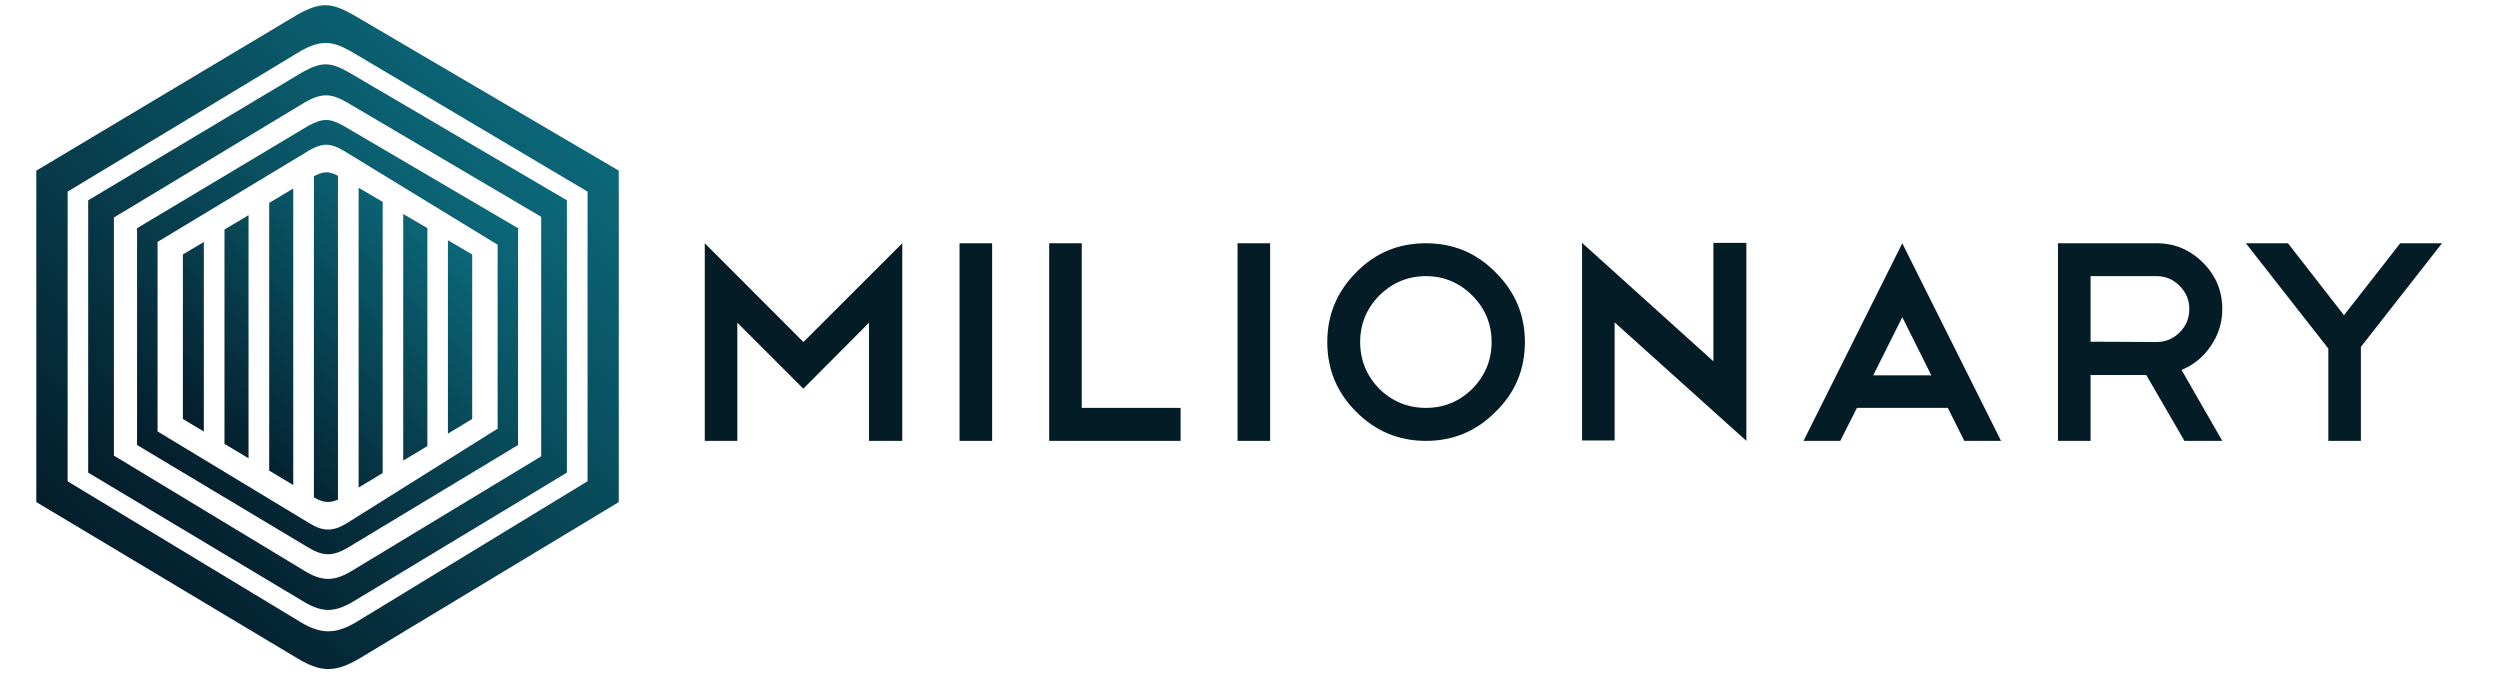
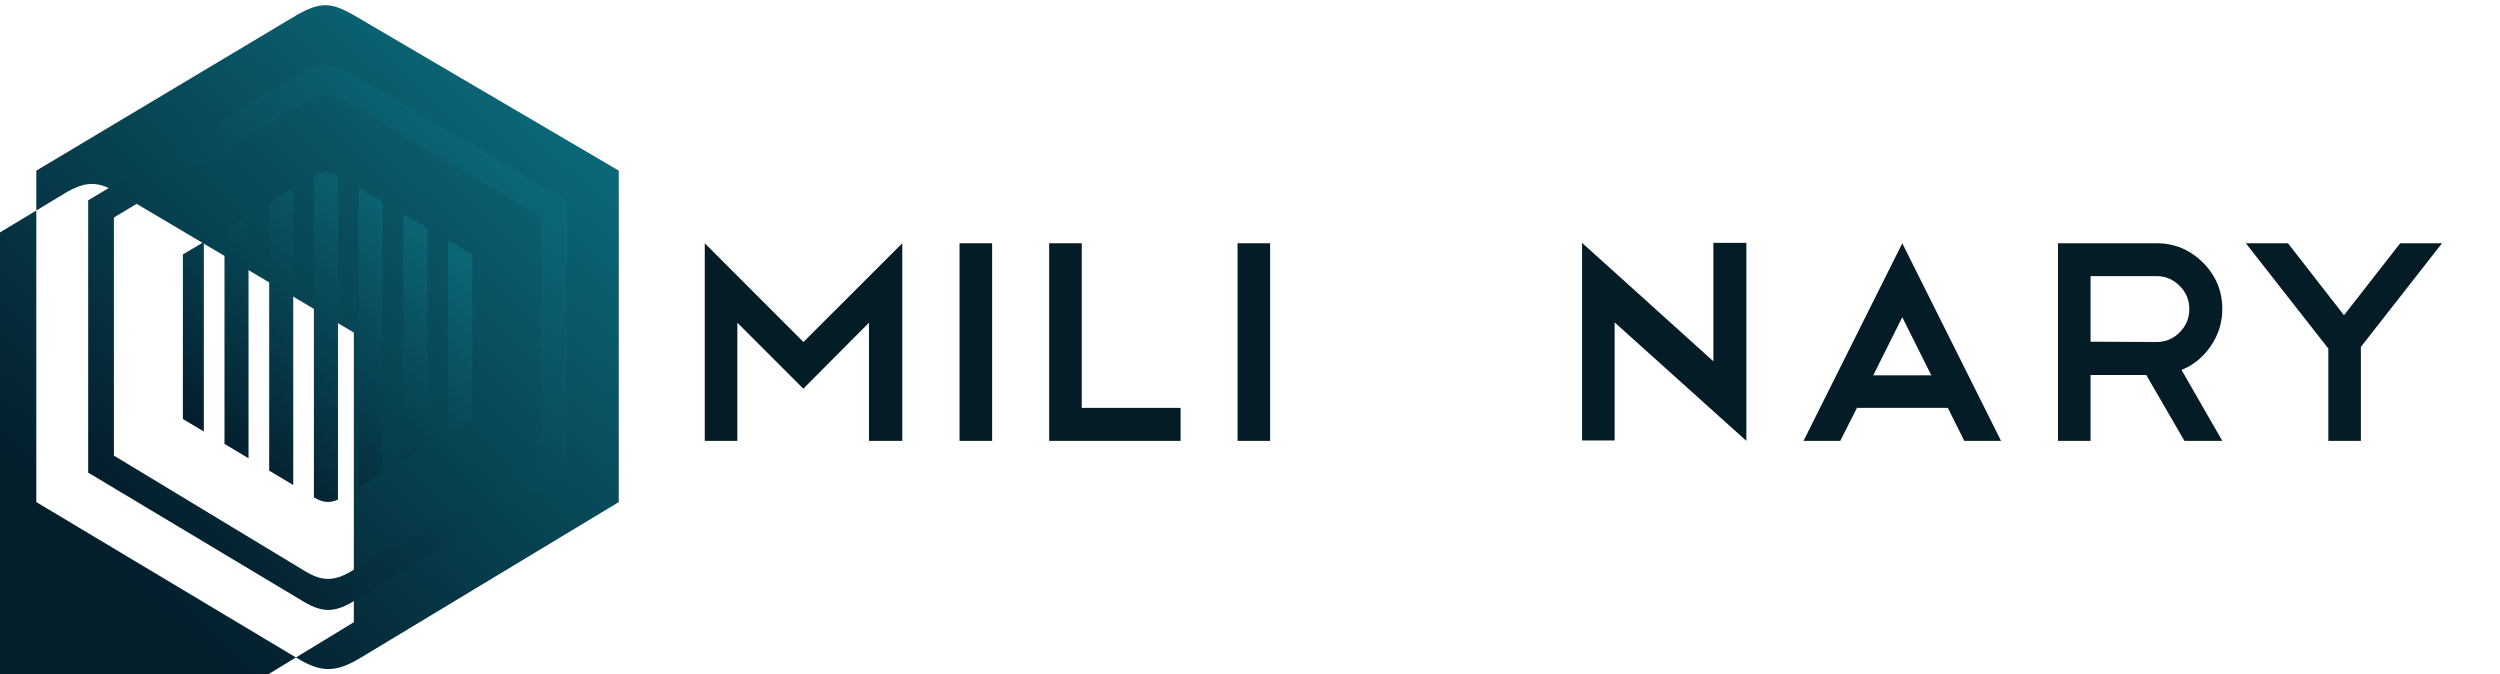
<svg xmlns="http://www.w3.org/2000/svg" xmlns:xlink="http://www.w3.org/1999/xlink" xml:space="preserve" width="241px" height="65px" version="1.1" style="shape-rendering:geometricPrecision; text-rendering:geometricPrecision; image-rendering:optimizeQuality; fill-rule:evenodd; clip-rule:evenodd" viewBox="0 0 241 65">
  <defs>
    <style type="text/css">
   
    .fil0 {fill:#041C26;fill-rule:nonzero}
    .fil4 {fill:url(#id0)}
    .fil1 {fill:url(#id1)}
    .fil3 {fill:url(#id2)}
    .fil2 {fill:url(#id3)}
   
  </style>
    <linearGradient id="id0" gradientUnits="userSpaceOnUse" x1="21.23" y1="43.35" x2="41.93" y2="21.65">
      <stop offset="0" style="stop-opacity:1; stop-color:#041E2C" />
      <stop offset="1" style="stop-opacity:1; stop-color:#0B6778" />
    </linearGradient>
    <linearGradient id="id1" gradientUnits="userSpaceOnUse" xlink:href="#id0" x1="10.74" y1="54.35" x2="52.42" y2="10.65">
  </linearGradient>
    <linearGradient id="id2" gradientUnits="userSpaceOnUse" xlink:href="#id0" x1="17.95" y1="46.79" x2="45.21" y2="18.21">
  </linearGradient>
    <linearGradient id="id3" gradientUnits="userSpaceOnUse" xlink:href="#id0" x1="14.45" y1="50.46" x2="48.7" y2="14.54">
  </linearGradient>
  </defs>
  <g id="Camada_x0020_1">
    <g id="_2503252805264">
      <polygon class="fil0" points="71.08,31.11 71.08,42.5 67.94,42.5 67.94,23.45 77.45,32.97 86.98,23.45 86.98,42.5 83.77,42.5 83.77,31.11 77.44,37.47 " />
      <polygon class="fil0" points="92.5,23.45 95.64,23.45 95.64,42.5 92.5,42.5 " />
      <polygon class="fil0" points="101.14,23.45 104.28,23.45 104.28,39.32 113.81,39.32 113.81,42.5 101.14,42.5 " />
      <polygon class="fil0" points="119.3,23.45 122.44,23.45 122.44,42.5 119.3,42.5 " />
-       <path class="fil0" d="M137.46 23.45c2.63,0 4.87,0.93 6.71,2.8 1.89,1.87 2.83,4.11 2.83,6.72 0,2.65 -0.94,4.9 -2.83,6.73 -1.84,1.86 -4.08,2.8 -6.71,2.8 -2.63,0 -4.87,-0.94 -6.72,-2.8 -1.86,-1.85 -2.79,-4.09 -2.79,-6.73 0,-2.61 0.93,-4.85 2.79,-6.72 1.83,-1.87 4.07,-2.8 6.72,-2.8zm0 3.17c-1.74,0 -3.24,0.63 -4.5,1.87 -1.22,1.25 -1.84,2.74 -1.84,4.48 0,1.75 0.62,3.25 1.84,4.51 1.26,1.23 2.76,1.84 4.5,1.84 1.73,0 3.22,-0.61 4.47,-1.84 1.24,-1.26 1.86,-2.76 1.86,-4.51 0,-1.74 -0.62,-3.23 -1.86,-4.48 -1.25,-1.24 -2.74,-1.87 -4.47,-1.87z" />
      <polygon class="fil0" points="152.51,23.41 165.17,34.83 165.17,23.41 168.35,23.41 168.35,42.46 168.35,42.43 168.35,42.5 155.65,31.08 155.65,42.46 152.51,42.46 " />
      <path class="fil0" d="M180.58 36.18l5.6 0 -2.8 -5.6 -2.8 5.6zm7.19 3.14l-8.76 0 -1.61 3.18 -3.54 0 9.52 -19.05 9.52 19.05 -3.54 0 -1.59 -3.18z" />
      <path class="fil0" d="M207.9 26.62l-6.37 0 0 6.32 6.37 0.03c0.86,0 1.6,-0.31 2.22,-0.93 0.62,-0.62 0.93,-1.37 0.93,-2.25 0,-0.87 -0.31,-1.61 -0.93,-2.23 -0.62,-0.63 -1.36,-0.94 -2.22,-0.94zm2.68 15.88l-3.68 -6.35 -5.37 0 0 6.35 -3.14 0 0 -19.05 9.51 0c1.73,0 3.22,0.62 4.47,1.87 1.24,1.24 1.86,2.73 1.86,4.47 0,1.32 -0.38,2.52 -1.13,3.59 -0.73,1.07 -1.66,1.82 -2.8,2.28l3.93 6.84 -3.65 0z" />
      <polygon class="fil0" points="231.38,23.45 235.41,23.45 227.59,33.44 227.59,42.5 224.45,42.5 224.45,33.6 216.5,23.45 220.56,23.45 225.96,30.39 " />
    </g>
    <g id="_2503252804080">
-       <path class="fil1" d="M3.5 16.45l25.24 -15.08c2.2,-1.2 3.19,-1.14 5.35,0.08l25.56 15 0 31.95 -25.02 15.09c-2.33,1.37 -3.72,1.33 -6,-0.05l-25.13 -15.04 0 -31.95zm3.02 2.02l22.53 -13.59c1.87,-1.02 2.95,-0.97 4.78,0.07l22.81 13.52 0 27.92 -22.35 13.61c-1.98,1.17 -3.4,1.13 -5.33,-0.04l-22.44 -13.56 0 -27.93z" />
+       <path class="fil1" d="M3.5 16.45l25.24 -15.08c2.2,-1.2 3.19,-1.14 5.35,0.08l25.56 15 0 31.95 -25.02 15.09c-2.33,1.37 -3.72,1.33 -6,-0.05l-25.13 -15.04 0 -31.95zm3.02 2.02c1.87,-1.02 2.95,-0.97 4.78,0.07l22.81 13.52 0 27.92 -22.35 13.61c-1.98,1.17 -3.4,1.13 -5.33,-0.04l-22.44 -13.56 0 -27.93z" />
      <path class="fil2" d="M8.5 19.31l20.74 -12.4c1.82,-0.98 2.63,-0.93 4.4,0.07l21.01 12.33 0 26.25 -20.57 12.41c-1.91,1.13 -3.05,1.09 -4.92,-0.04l-20.66 -12.37 0 -26.25zm2.48 1.66l18.52 -11.17c1.53,-0.84 2.43,-0.8 3.93,0.06l18.74 11.04 0 23.09 -18.37 11.11c-1.62,0.96 -2.79,0.93 -4.38,-0.03l-18.44 -11.15 0 -22.95z" />
-       <path class="fil3" d="M13.21 22l16.51 -9.87c1.44,-0.78 2.09,-0.74 3.5,0.06l16.72 9.81 0 20.9 -16.37 9.87c-1.52,0.9 -2.43,0.87 -3.92,-0.03l-16.44 -9.84 0 -20.9zm1.98 1.32l14.73 -8.89c1.23,-0.66 1.93,-0.63 3.13,0.05l14.92 9.11 0 17.73 -14.62 9.17c-1.29,0.76 -2.22,0.74 -3.49,-0.03l-14.67 -8.87 0 -18.27z" />
      <path class="fil4" d="M17.63 24.53l2.02 -1.21 0 18.28 -2.02 -1.21 0 -15.86zm4.01 -2.4l2.32 -1.39 0 23.44 -2.32 -1.39 0 -20.66zm4.31 -2.57l2.32 -1.39 0 28.59 -2.32 -1.39 0 -25.81zm4.31 -2.57c0.95,-0.5 1.44,-0.5 2.32,-0.04l0 31.21c-0.83,0.37 -1.44,0.29 -2.32,-0.21l0 -30.96zm4.31 1.11l2.32 1.36 0 26.14 -2.32 1.4 0 -28.9zm4.3 2.53l2.33 1.36 0 21.01 -2.33 1.4 0 -23.77zm4.31 2.53l2.34 1.37 0 15.86 -2.34 1.41 0 -18.64z" />
    </g>
  </g>
</svg>